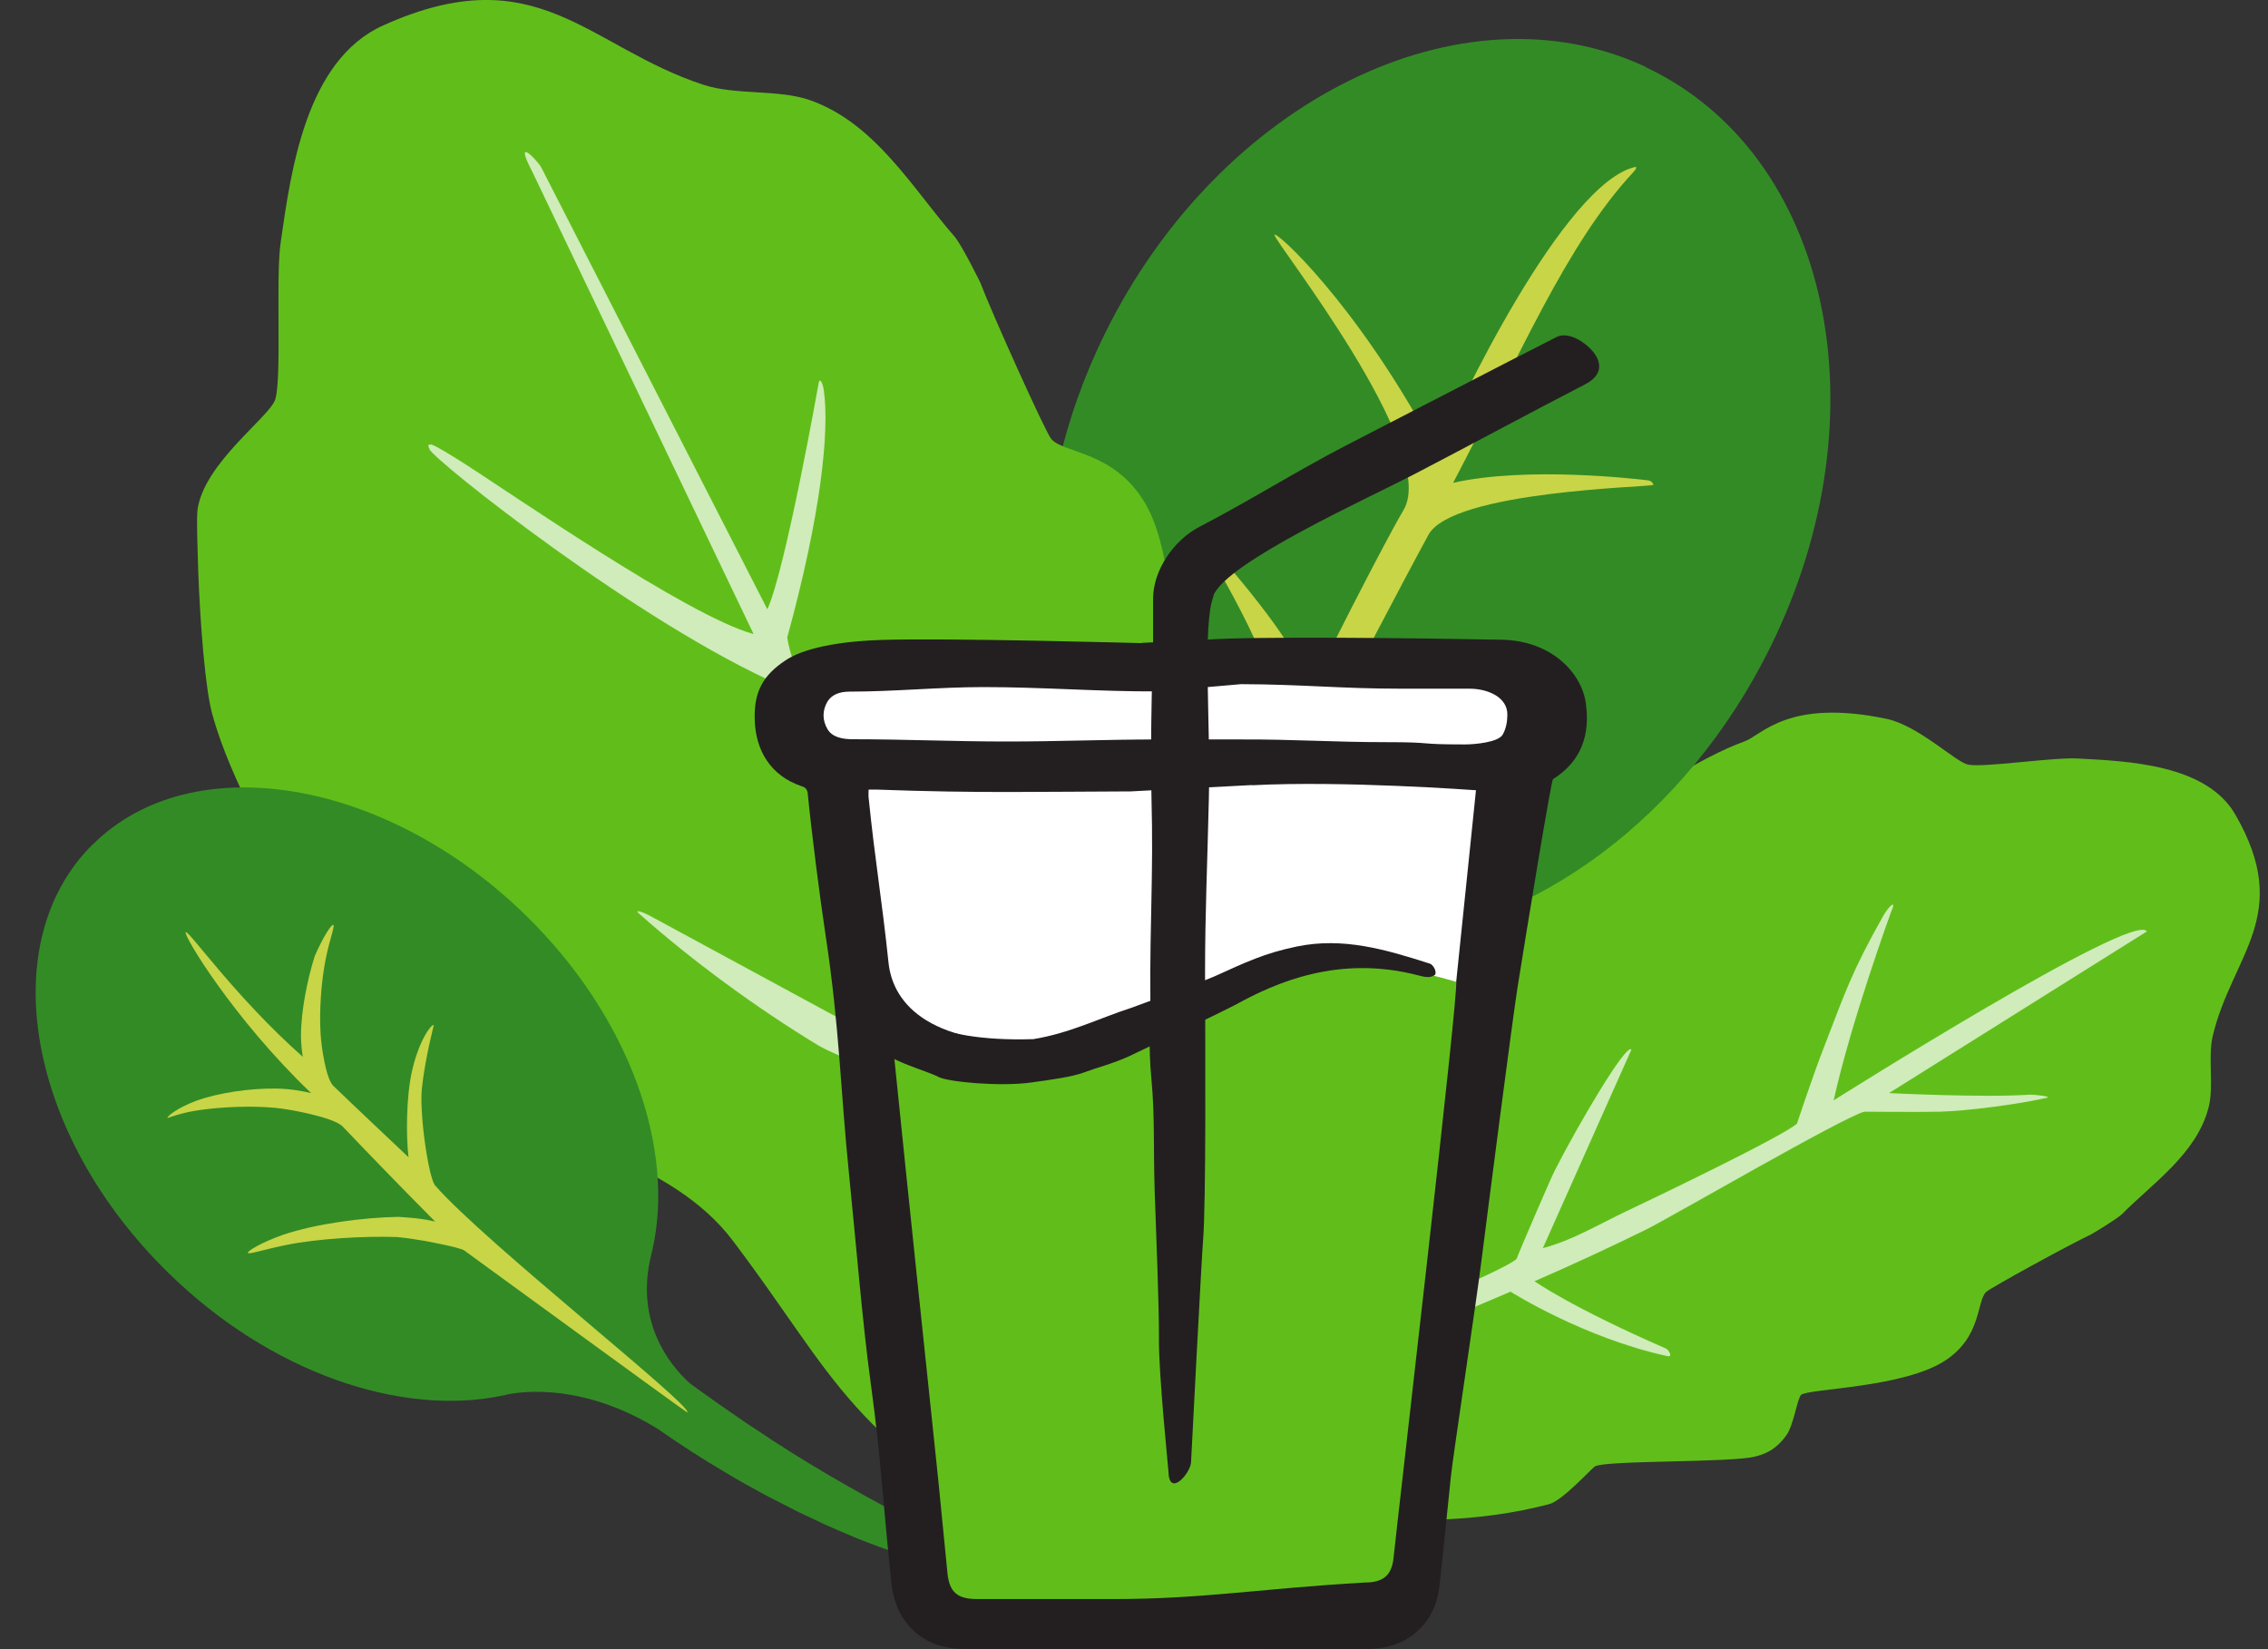
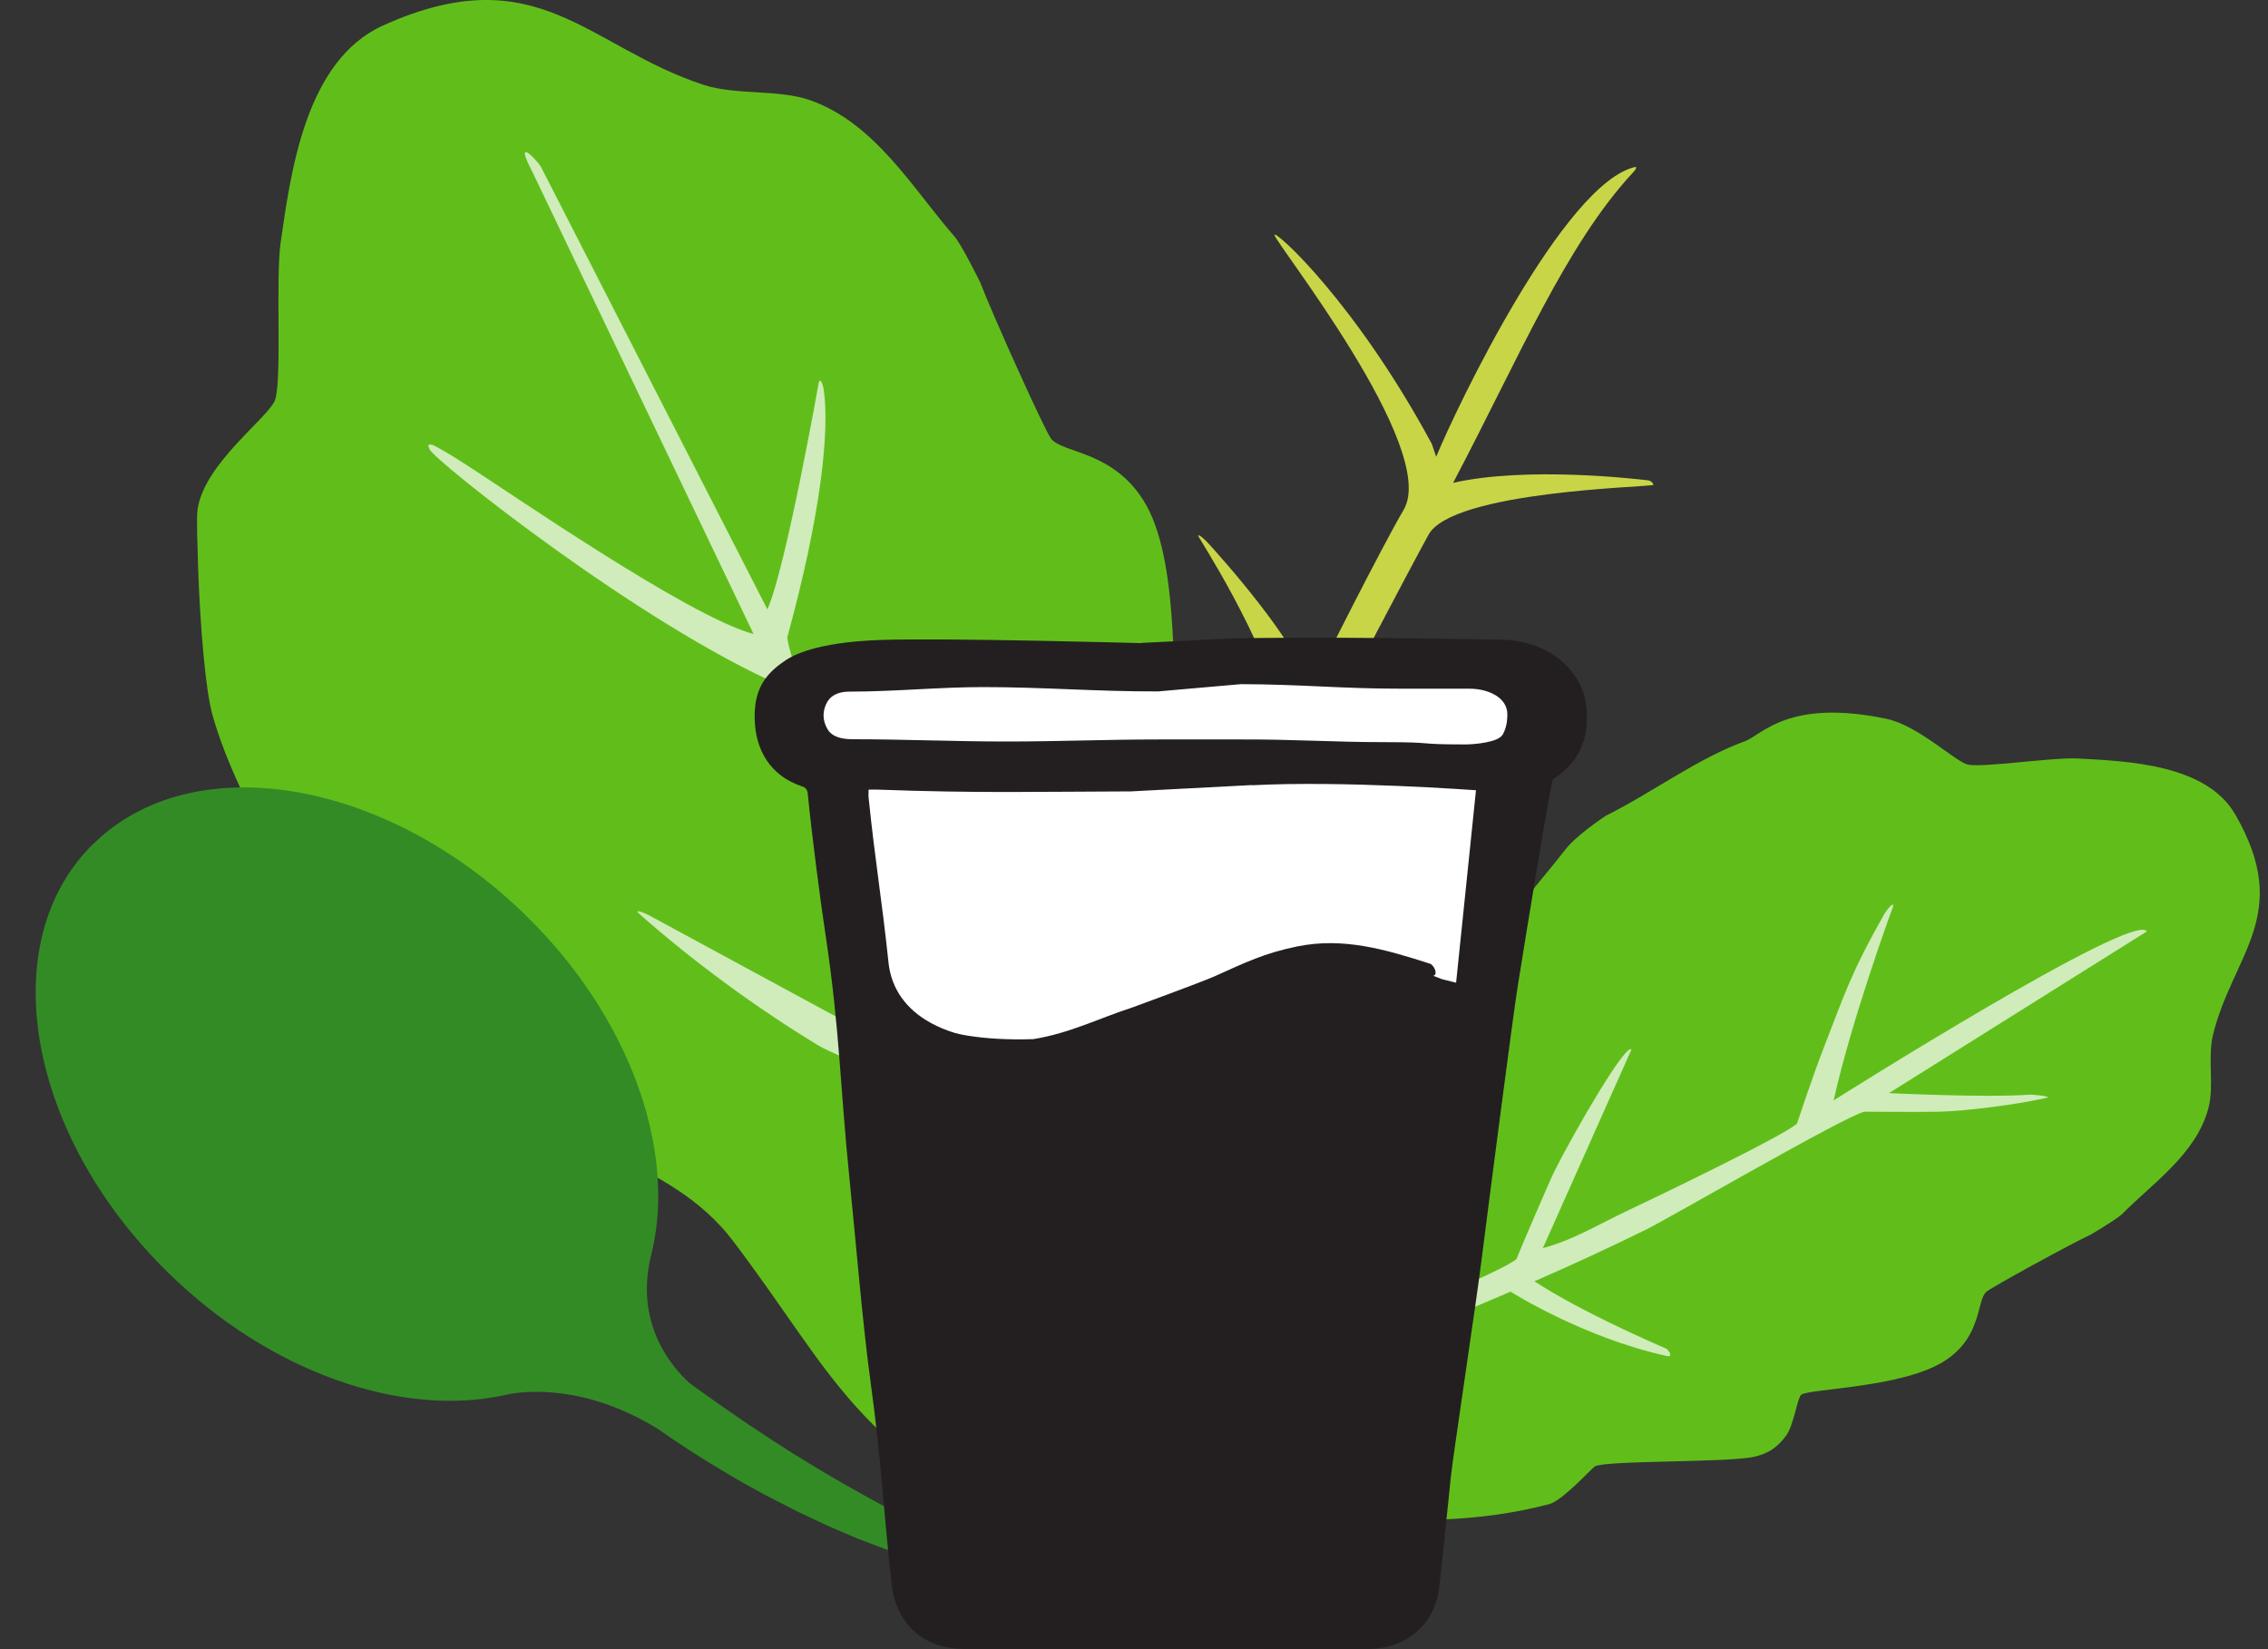
<svg xmlns="http://www.w3.org/2000/svg" width="55" height="40" viewBox="0 0 55 40" fill="none">
  <rect x="0" y="0" width="55" height="40" fill="#333333" stroke="none" />
  <g id="category" clip-path="url(#clip0_2104_9101)">
    <path id="Vector" fill-rule="evenodd" clip-rule="evenodd" d="M27.508 35.084C27.541 35.909 28.845 37.064 29.354 37.443C29.93 37.839 30.927 38.125 30.927 38.125C31.513 38.213 32.242 36.789 32.385 36.794C34.176 36.915 35.837 36.937 37.574 36.481C37.886 36.399 38.598 35.618 38.675 35.568C38.922 35.414 42.018 35.48 42.571 35.326C42.735 35.282 43.048 35.206 43.333 34.793C43.497 34.551 43.59 33.908 43.678 33.831C43.864 33.677 46.166 33.666 47.179 32.995C48.062 32.412 47.93 31.56 48.166 31.335C48.27 31.236 50.177 30.191 50.714 29.938C50.714 29.938 51.311 29.586 51.459 29.449C52.193 28.706 53.273 27.981 53.558 26.865C53.695 26.342 53.536 25.649 53.662 25.116C54.138 23.148 55.612 22.197 54.21 19.761C53.508 18.535 51.601 18.463 50.39 18.397C49.777 18.364 48.111 18.623 47.727 18.546C47.426 18.485 46.527 17.6 45.749 17.435C43.36 16.935 42.724 17.831 42.313 17.979C41.163 18.397 40.072 19.222 38.938 19.788C38.938 19.788 38.215 20.261 37.941 20.63C37.398 21.333 36.785 21.971 36.352 22.768C35.563 24.209 35.426 26.172 34.138 27.305C31.935 29.234 30.899 29.498 29.343 33.116C29.053 33.787 27.973 32.038 27.793 32.737C27.705 33.122 27.508 33.435 27.453 33.913C27.436 34.078 27.48 34.386 27.491 34.507L27.508 35.096V35.084Z" fill="#61BE1A" />
    <path id="Vector_2" d="M27.957 34.177C27.957 34.139 28.006 34.073 28.045 34.062C30.302 33.386 32.505 32.467 34.669 31.544C35.705 31.098 36.642 30.675 36.779 30.532C36.823 30.4 37.601 28.591 37.705 28.388C38.242 27.332 39.437 25.287 39.563 25.457L37.415 30.273C38.127 30.087 38.779 29.691 39.442 29.377C40.094 29.069 43.278 27.541 43.579 27.25C43.579 27.25 43.963 26.084 44.248 25.358C44.741 24.088 44.9 23.571 45.689 22.18C45.771 22.037 46.023 21.746 45.853 22.136C45.853 22.136 44.894 24.764 44.467 26.689C44.467 26.689 51.771 22.076 52.062 22.592L45.809 26.513C45.809 26.513 48.111 26.628 49.218 26.551C49.311 26.546 49.788 26.595 49.629 26.628C48.96 26.782 47.711 26.947 47.037 26.964C46.604 26.975 45.212 26.964 45.212 26.964C44.736 27.073 40.467 29.553 39.93 29.817C39.026 30.262 38.122 30.68 37.212 31.076C37.212 31.076 38.105 31.709 40.401 32.709C40.456 32.731 40.587 32.924 40.428 32.891C38.39 32.445 36.631 31.329 36.631 31.329C33.798 32.55 30.954 33.611 28.132 34.733C28.039 34.771 27.968 34.722 27.968 34.623V34.172L27.957 34.177Z" fill="#CFECBA" />
-     <path id="Vector_3" d="M39.919 1.627C35.459 -0.467 29.579 2.43 26.79 8.099C24.757 12.234 24.933 16.698 26.905 19.629V19.634L26.998 19.766C27.322 20.261 28.297 22.048 27.727 24.731C27.503 25.55 27.3 26.375 27.141 27.211C27.042 27.684 26.966 28.168 26.889 28.646C26.867 28.767 26.856 28.888 26.84 29.009L26.796 29.372L26.752 29.735C26.735 29.856 26.724 29.977 26.719 30.098L26.659 30.829C26.642 31.076 26.631 31.318 26.62 31.566L26.604 31.934V32.302C26.604 32.55 26.604 32.797 26.604 33.039C26.604 33.325 26.851 33.589 27.174 33.655C27.524 33.727 27.848 33.529 27.886 33.221V33.21C28.133 31.34 28.467 29.498 28.933 27.689C29.042 27.238 29.174 26.788 29.294 26.337C29.355 26.111 29.431 25.891 29.492 25.666L29.59 25.331L29.629 25.21C29.963 24.473 30.938 22.95 33.349 22.818H33.371H33.415C33.47 22.818 33.519 22.812 33.563 22.807C37.169 22.521 40.889 19.854 42.939 15.681C45.728 10.012 44.369 3.722 39.903 1.627H39.919Z" fill="#338B26" />
    <path id="Vector_4" d="M31.924 18.991C31.568 19.64 31.299 20.195 31.047 20.767C30.384 22.252 29.749 23.747 29.069 25.243C29.064 25.259 29.014 25.303 28.932 25.265C28.866 25.232 28.85 25.177 28.855 25.155C29.162 23.533 29.612 21.949 30.143 20.393C30.275 20.008 30.434 19.629 30.576 19.255C30.576 19.255 31.206 17.649 31.201 17.584C30.642 15.406 29.031 12.998 29.053 12.987C29.097 12.965 29.234 13.108 29.283 13.157C29.502 13.394 31.524 15.626 31.782 16.737C31.869 16.621 31.935 16.407 31.935 16.407C32.017 16.236 33.502 13.278 34.039 12.366C34.91 10.887 30.888 5.845 30.905 5.696C30.921 5.57 32.877 7.34 34.724 10.771L34.828 11.079C35.321 9.88 37.935 4.415 39.667 4.047C39.689 4.063 39.678 4.102 39.606 4.179C37.979 5.927 36.845 8.66 35.239 11.711C37.031 11.305 39.689 11.618 39.968 11.651C40.05 11.662 40.094 11.728 40.094 11.761C40.017 11.816 35.195 11.904 34.636 12.981C34.061 14.032 32.576 16.88 32.576 16.88L33.124 16.968C33.453 16.841 33.787 16.726 34.132 16.632C34.434 16.555 34.74 16.495 35.047 16.445C35.36 16.401 35.672 16.368 35.99 16.357C36.626 16.335 37.267 16.379 37.897 16.484C37.984 16.5 38.017 16.566 38.012 16.599C37.31 16.621 36.708 16.654 36.132 16.748C35.842 16.797 35.562 16.863 35.288 16.94C35.014 17.023 34.746 17.111 34.489 17.221C33.973 17.435 33.486 17.699 33.047 18.007C32.823 18.161 32.614 18.326 32.417 18.502C32.319 18.59 32.225 18.678 32.132 18.771L32.001 18.909L31.93 18.986L31.924 18.991Z" fill="#C8D547" />
    <path id="Vector_5" fill-rule="evenodd" clip-rule="evenodd" d="M32.023 38.153C32.681 37.388 33.224 35.997 33.224 35.997C33.426 35.172 33.815 34.194 33.848 33.99C34.254 31.456 34.056 27.843 32.188 25.809C31.875 25.468 30.538 24.781 30.478 24.66C30.286 24.291 30.78 19.898 30.626 19.09C30.582 18.848 30.511 18.397 29.941 17.946C29.607 17.683 28.675 17.474 28.577 17.336C28.374 17.05 28.654 13.779 27.799 12.256C27.053 10.931 25.793 11.008 25.492 10.645C25.355 10.485 24.073 7.643 23.771 6.851C23.771 6.851 23.333 5.955 23.146 5.735C22.149 4.597 21.223 2.975 19.629 2.425C18.878 2.166 17.842 2.309 17.075 2.062C14.248 1.144 13.042 -1.072 9.294 0.616C7.409 1.463 7.053 4.168 6.806 5.883C6.68 6.752 6.839 9.155 6.675 9.688C6.543 10.111 4.943 11.233 4.79 12.366C4.763 12.586 4.79 13.256 4.806 13.823C4.856 15.192 4.982 16.72 5.146 17.314C5.606 19.002 6.68 20.657 7.365 22.334C7.365 22.334 7.963 23.423 8.472 23.857C9.431 24.72 10.291 25.666 11.404 26.381C13.415 27.684 16.281 28.118 17.771 30.092C20.325 33.462 20.571 34.969 25.673 37.63C26.621 38.125 31.415 38.823 32.034 38.153H32.023Z" fill="#61BE1A" />
    <path id="Vector_6" d="M27.058 39.681C27.02 39.681 26.96 39.626 26.949 39.588C26.253 36.333 25.173 33.012 24.105 29.85C23.59 28.327 23.08 26.931 22.889 26.705C22.823 26.628 20.275 25.616 19.847 25.358C18.368 24.462 16.801 23.318 15.496 22.158C15.37 22.048 15.584 22.12 15.732 22.197L22.571 25.902C22.401 24.819 21.941 23.813 21.557 22.796C21.195 21.839 19.354 17.111 18.965 16.638C15.513 15.137 10.505 11.145 10.417 10.898C10.384 10.81 10.357 10.782 10.455 10.782C10.521 10.782 10.987 11.068 11.2 11.206C12.313 11.909 16.669 14.944 18.275 15.379L12.91 4.168C12.428 3.249 13.047 3.909 13.124 4.058L18.609 14.779C19.053 13.801 19.853 9.292 19.853 9.292C19.886 9.138 19.957 9.314 19.979 9.474C20.116 10.458 19.913 12.465 19.091 15.461C19.19 16.165 19.787 17.424 20.456 18.744C21.119 20.058 21.836 21.41 22.154 22.208C22.702 23.582 23.212 24.957 23.689 26.331L26.587 21.993C26.68 21.856 26.861 21.955 26.795 22.109C26.335 23.203 25.869 24.324 25.288 25.369C25.19 25.545 24.932 25.869 24.658 26.199L23.941 27.063C25.371 31.252 26.56 35.431 27.848 39.593C27.924 39.852 27.475 39.725 27.058 39.692V39.681Z" fill="#CFECBA" />
    <path id="Vector_7" d="M2.247 20.481C-0.159 22.867 0.658 27.513 4.066 30.856C6.548 33.298 9.727 34.37 12.198 33.847H12.203L12.313 33.82C12.729 33.737 14.187 33.567 15.957 34.661C16.483 35.029 17.025 35.381 17.579 35.706C17.891 35.898 18.214 36.074 18.538 36.25C18.62 36.294 18.702 36.338 18.784 36.377L19.031 36.503L19.277 36.63C19.36 36.673 19.442 36.712 19.529 36.751L20.028 36.987C20.198 37.064 20.368 37.135 20.538 37.207L20.795 37.317L21.053 37.416C21.228 37.482 21.398 37.548 21.573 37.608C21.776 37.68 22.012 37.592 22.127 37.399C22.253 37.185 22.182 36.921 21.968 36.811H21.962C20.702 36.151 19.475 35.442 18.302 34.65C18.006 34.458 17.716 34.249 17.425 34.051C17.283 33.952 17.14 33.842 16.992 33.743L16.779 33.589L16.702 33.529C16.253 33.111 15.387 32.066 15.792 30.439V30.422L15.803 30.395L15.825 30.296C16.373 27.843 15.272 24.676 12.768 22.218C9.359 18.876 4.652 18.095 2.252 20.481H2.247Z" fill="#338B26" />
-     <path id="Vector_8" d="M9.908 28.085C9.847 27.568 9.847 26.623 9.99 25.985C10.16 25.226 10.466 24.83 10.521 24.863C10.521 24.863 10.308 25.672 10.231 26.397C10.165 27.024 10.401 28.619 10.56 28.762C11.743 30.12 16.817 34.111 16.669 34.26C16.658 34.271 12.039 30.895 11.256 30.328C11.146 30.252 10.302 30.098 10.302 30.098C10.078 30.059 9.853 30.026 9.628 30.004C8.866 29.977 7.727 30.037 6.938 30.197C6.401 30.306 6.028 30.433 6.012 30.389C5.995 30.345 6.335 30.136 6.866 29.949C7.655 29.68 8.839 29.526 9.661 29.515C9.902 29.531 10.225 29.548 10.554 29.63C9.831 28.904 9.053 28.102 8.297 27.31C8.055 27.096 7.036 26.903 6.669 26.87C6.094 26.815 5.365 26.848 4.833 26.925C4.39 26.986 4.061 27.123 4.061 27.117C4.05 27.073 4.313 26.865 4.757 26.7C5.299 26.502 6.083 26.392 6.708 26.403C7.053 26.408 7.354 26.469 7.546 26.513C5.677 24.731 4.423 22.658 4.505 22.609C4.581 22.565 5.71 24.187 7.343 25.633C7.321 25.495 7.299 25.314 7.299 25.116C7.299 24.528 7.453 23.753 7.634 23.186C7.836 22.724 8.039 22.411 8.083 22.433C8.127 22.455 7.99 22.796 7.897 23.269C7.787 23.819 7.738 24.555 7.776 25.094C7.792 25.369 7.897 26.128 8.072 26.326C8.357 26.606 9.913 28.074 9.913 28.074L9.908 28.085Z" fill="#C8D547" />
    <path id="Vector_9" fill-rule="evenodd" clip-rule="evenodd" d="M27.683 15.599C27.683 15.599 22.959 15.467 21.354 15.522C19.748 15.577 19.2 15.918 19.058 16.011C18.488 16.385 18.285 16.792 18.302 17.446C18.318 18.205 18.696 18.821 19.436 19.068C19.546 19.101 19.578 19.156 19.589 19.255C19.677 20.162 19.885 21.795 20.022 22.691C20.367 24.984 20.373 26.37 20.598 28.569C20.74 29.949 20.921 32.148 21.113 33.529C21.376 35.447 21.414 36.525 21.622 38.433C21.65 38.675 21.721 38.933 21.841 39.148C22.176 39.736 22.718 39.995 23.403 39.995C25.765 39.995 28.127 39.995 30.483 39.995C31.464 39.995 32.198 40 33.179 39.995C34.116 39.989 34.801 39.395 34.905 38.488C35.004 37.603 35.091 36.712 35.184 35.821C35.239 35.288 35.787 31.687 35.929 30.554C36.072 29.421 36.686 24.66 36.806 23.918C37.025 22.543 37.617 18.92 37.661 18.898C38.362 18.458 38.565 17.803 38.456 17.05C38.357 16.341 37.65 15.544 36.423 15.516C34.444 15.478 30.384 15.428 29.25 15.516L27.688 15.593L27.683 15.599Z" fill="#231F20" />
    <path id="Vector_10" fill-rule="evenodd" clip-rule="evenodd" d="M30.363 19.046C32.571 18.931 35.705 19.162 35.793 19.167C35.634 20.684 35.508 21.96 35.349 23.467L35.311 23.835L34.96 23.747C33.897 23.313 32.829 23.104 31.716 23.329C30.911 23.494 30.401 23.72 29.645 24.027C29.585 24.055 29.519 24.077 29.431 24.11L27.722 24.473C26.883 24.803 26.237 25.138 25.338 25.292C22.352 25.38 21.634 24.214 21.546 23.34C21.382 21.779 21.223 20.904 21.064 19.343C21.058 19.288 21.064 19.233 21.064 19.151H21.256C23.771 19.244 25.218 19.2 27.42 19.195C27.42 19.195 29.541 19.084 30.368 19.041L30.363 19.046Z" fill="white" />
-     <path id="Vector_11" d="M28.04 25.27C27.963 25.298 26.237 25.886 25.349 26.007C24.111 26.177 21.727 25.435 21.667 25.408L21.689 25.683C21.875 27.497 22.061 29.317 22.253 31.131C22.418 32.715 22.588 34.298 22.752 35.882C22.829 36.641 22.9 37.405 22.977 38.164C23.026 38.62 23.218 38.785 23.7 38.785C24.796 38.785 25.892 38.785 26.988 38.785C29.18 38.785 30.517 38.532 33.108 38.383C33.547 38.383 33.749 38.202 33.793 37.795C33.892 36.833 35.404 23.841 35.311 23.813C31.897 22.79 29.799 23.994 29.114 24.533L28.034 25.27H28.04Z" fill="#61BE1A" />
    <path id="Vector_12" fill-rule="evenodd" clip-rule="evenodd" d="M30.105 16.594C31.606 16.599 32.488 16.704 33.99 16.704C35.009 16.704 34.62 16.704 35.639 16.704C36.083 16.704 36.565 16.913 36.554 17.342C36.554 17.501 36.521 17.683 36.439 17.82C36.33 18.007 35.754 18.056 35.53 18.056C34.269 18.056 34.861 18.001 33.601 18.001C32.34 18.001 31.365 17.93 30.099 17.935H28.121C26.839 17.935 25.699 17.985 24.412 17.985C23.124 17.985 21.929 17.93 20.685 17.93C20.422 17.93 20.181 17.88 20.066 17.683C19.94 17.468 19.94 17.232 20.066 17.017C20.17 16.847 20.362 16.775 20.603 16.775C21.688 16.775 22.762 16.665 23.847 16.665C25.305 16.665 26.62 16.775 28.083 16.77L30.094 16.594H30.105Z" fill="white" />
-     <path id="Vector_13" fill-rule="evenodd" clip-rule="evenodd" d="M29.426 14.444C29.744 13.636 33.207 12.069 34.264 11.519C35.525 10.865 37.174 9.974 38.434 9.325C38.763 9.155 38.867 8.924 38.708 8.638C38.549 8.363 38.062 8.011 37.744 8.176C37.355 8.374 36.971 8.572 36.582 8.77C35.267 9.452 33.947 10.128 32.631 10.81C31.393 11.453 30.325 12.135 29.086 12.778C28.462 13.102 27.963 13.834 27.963 14.521C27.963 14.818 27.963 15.126 27.963 15.599C27.963 15.599 27.886 17.88 27.924 19.343C27.974 21.262 27.881 22.323 27.897 24.231C27.902 24.984 27.842 25.303 27.924 26.194C28.007 27.084 27.968 27.816 28.001 28.877C28.04 29.96 28.111 31.758 28.105 32.467C28.094 33.309 28.335 35.64 28.335 35.684C28.346 36.327 28.856 35.755 28.883 35.475C28.883 35.436 29.141 30.494 29.174 30.098C29.25 29.229 29.229 25.281 29.223 23.604C29.223 22.136 29.278 21.003 29.316 19.343C29.36 17.435 29.152 15.164 29.431 14.45L29.426 14.444Z" fill="#231F20" />
    <path id="Vector_14" fill-rule="evenodd" clip-rule="evenodd" d="M21.398 25.54C21.458 25.567 21.497 25.589 21.541 25.611C21.935 25.836 22.549 26.007 22.762 26.122C22.976 26.238 24.236 26.364 25.02 26.254C25.486 26.188 25.99 26.122 26.286 26.012C26.593 25.897 26.993 25.798 27.387 25.616C27.431 25.595 29.617 24.555 29.974 24.363C30.916 23.846 32.456 23.148 34.401 23.659C34.626 23.72 34.692 23.703 34.779 23.659C34.867 23.615 34.774 23.406 34.675 23.373C33.579 23.021 32.571 22.73 31.459 22.955C30.653 23.12 30.198 23.346 29.453 23.681C29.119 23.829 27.448 24.44 27.448 24.44C26.62 24.709 25.957 25.056 25.058 25.204C22.56 25.281 21.612 24.528 21.365 23.747L21.404 25.534L21.398 25.54Z" fill="#231F20" />
  </g>
  <defs>
    <clipPath id="clip0_2104_9101">
      <rect width="53.935" height="40" fill="white" transform="translate(0.866)" />
    </clipPath>
  </defs>
</svg>